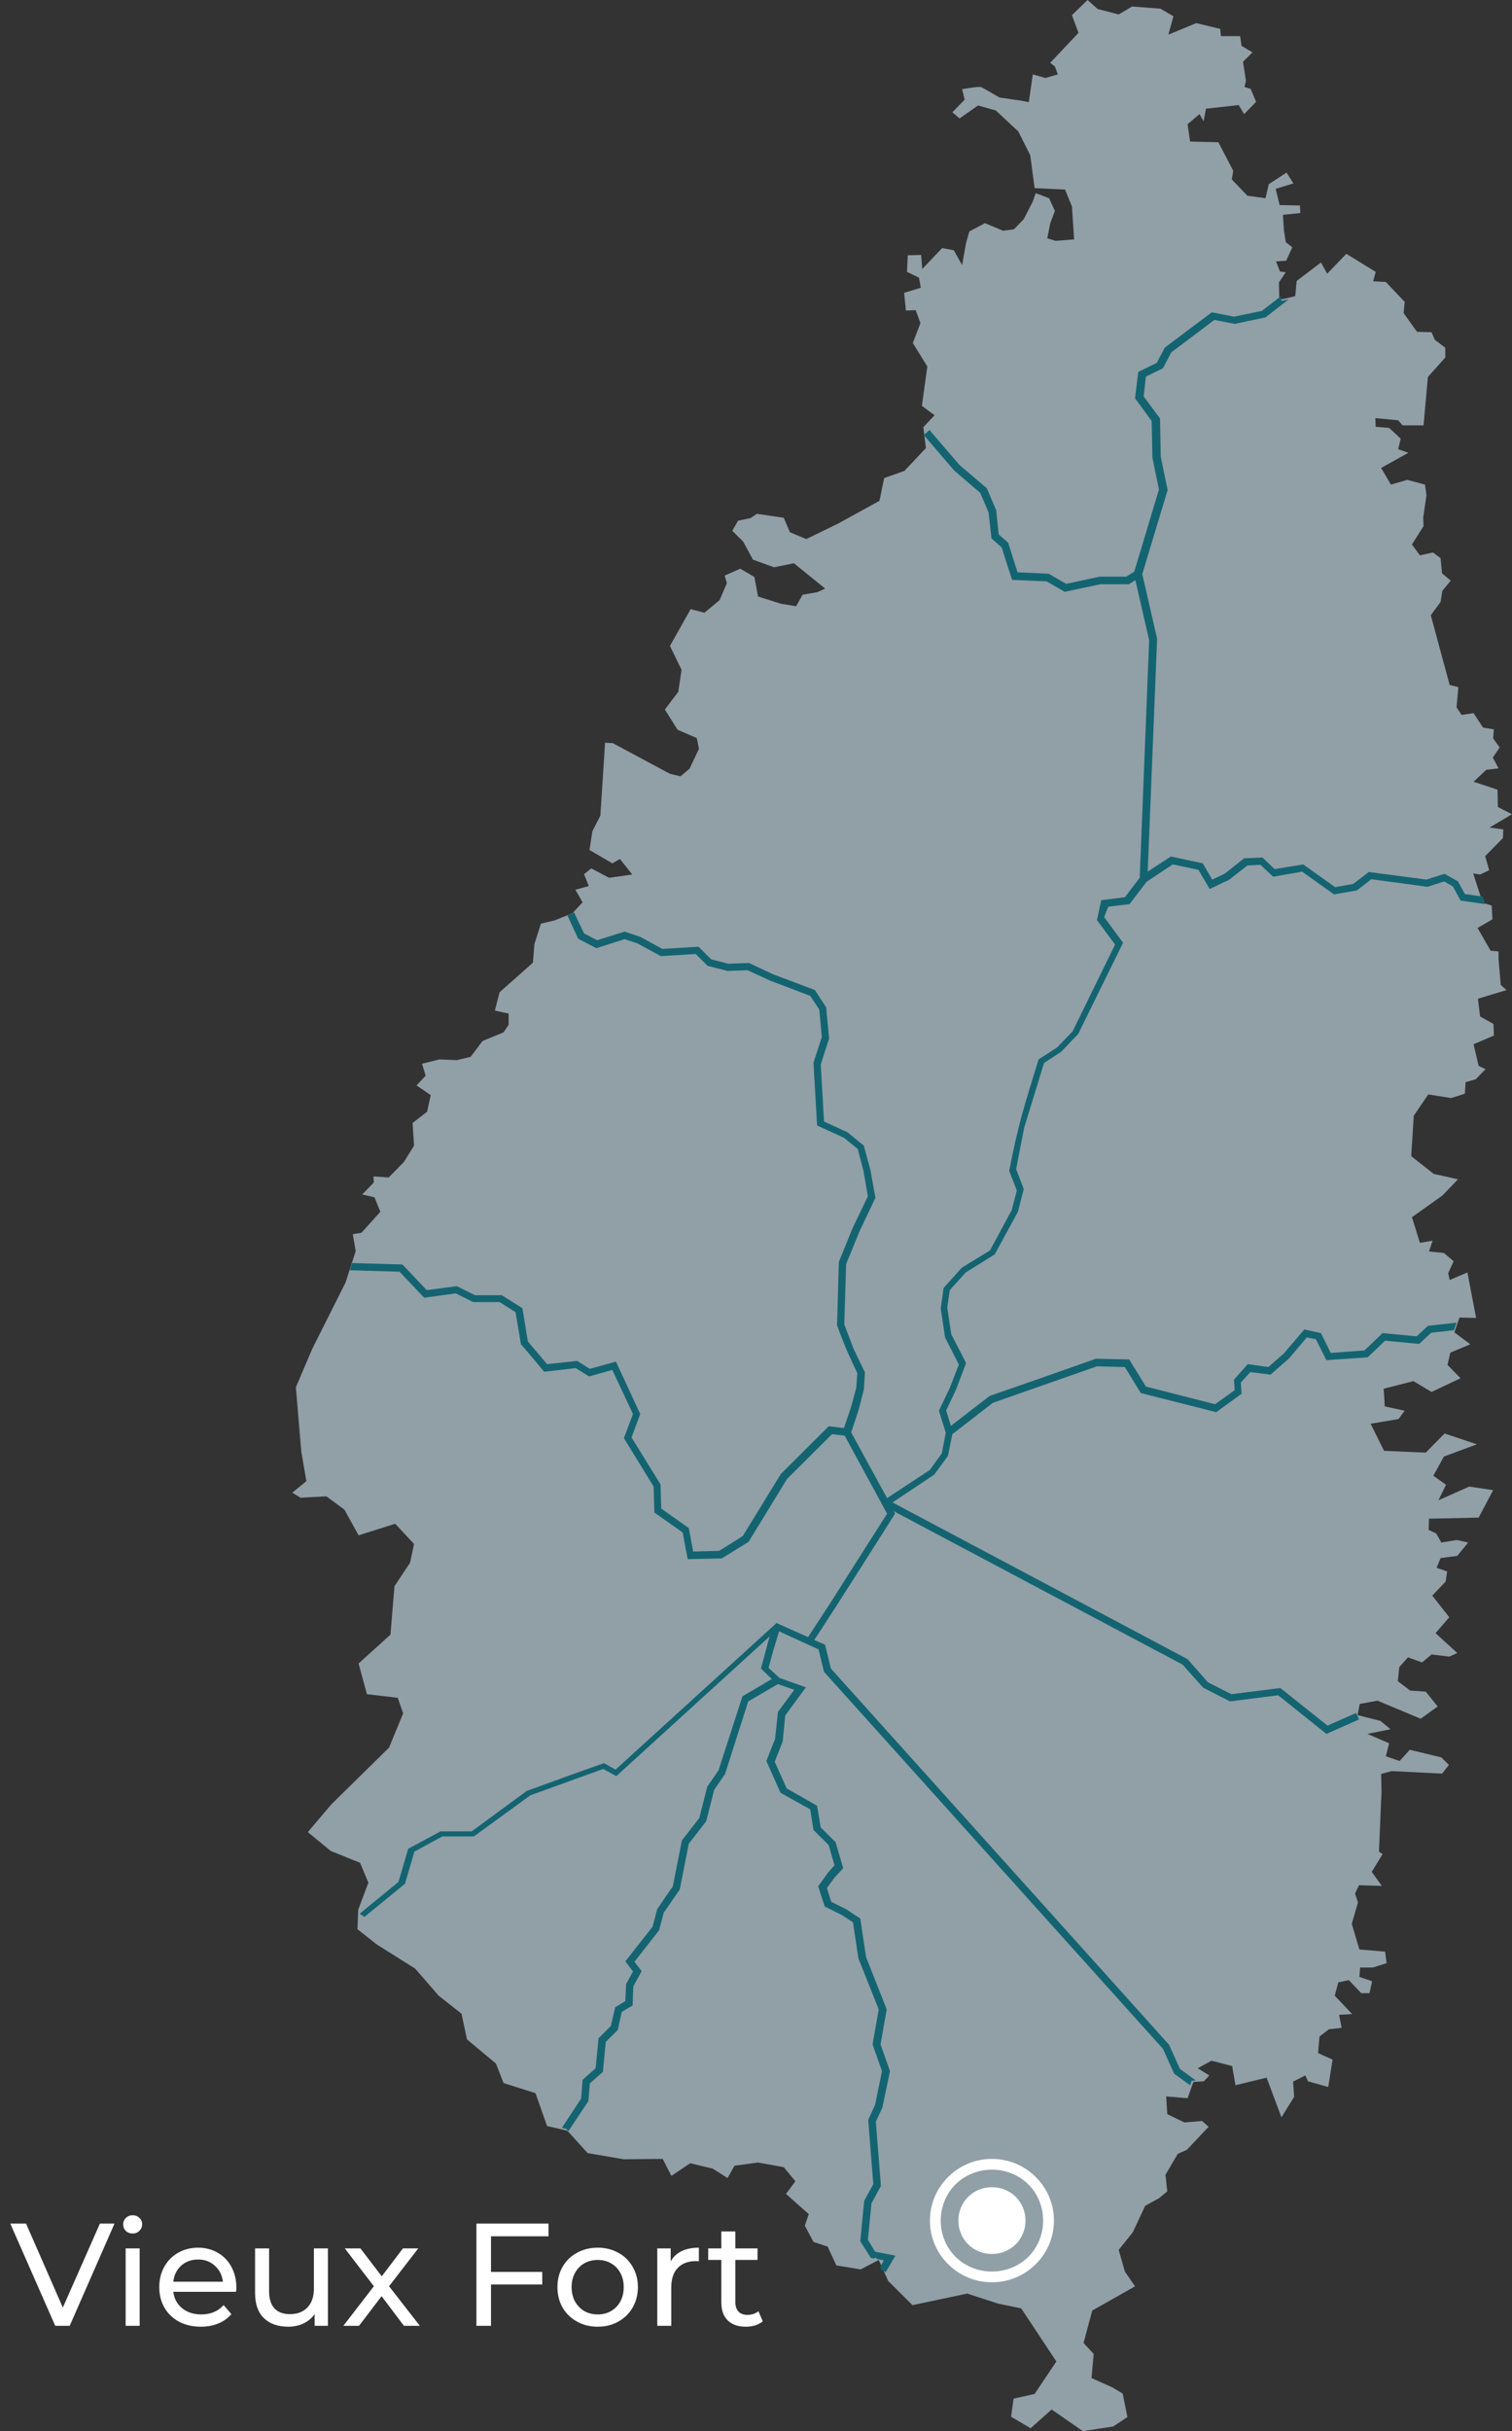
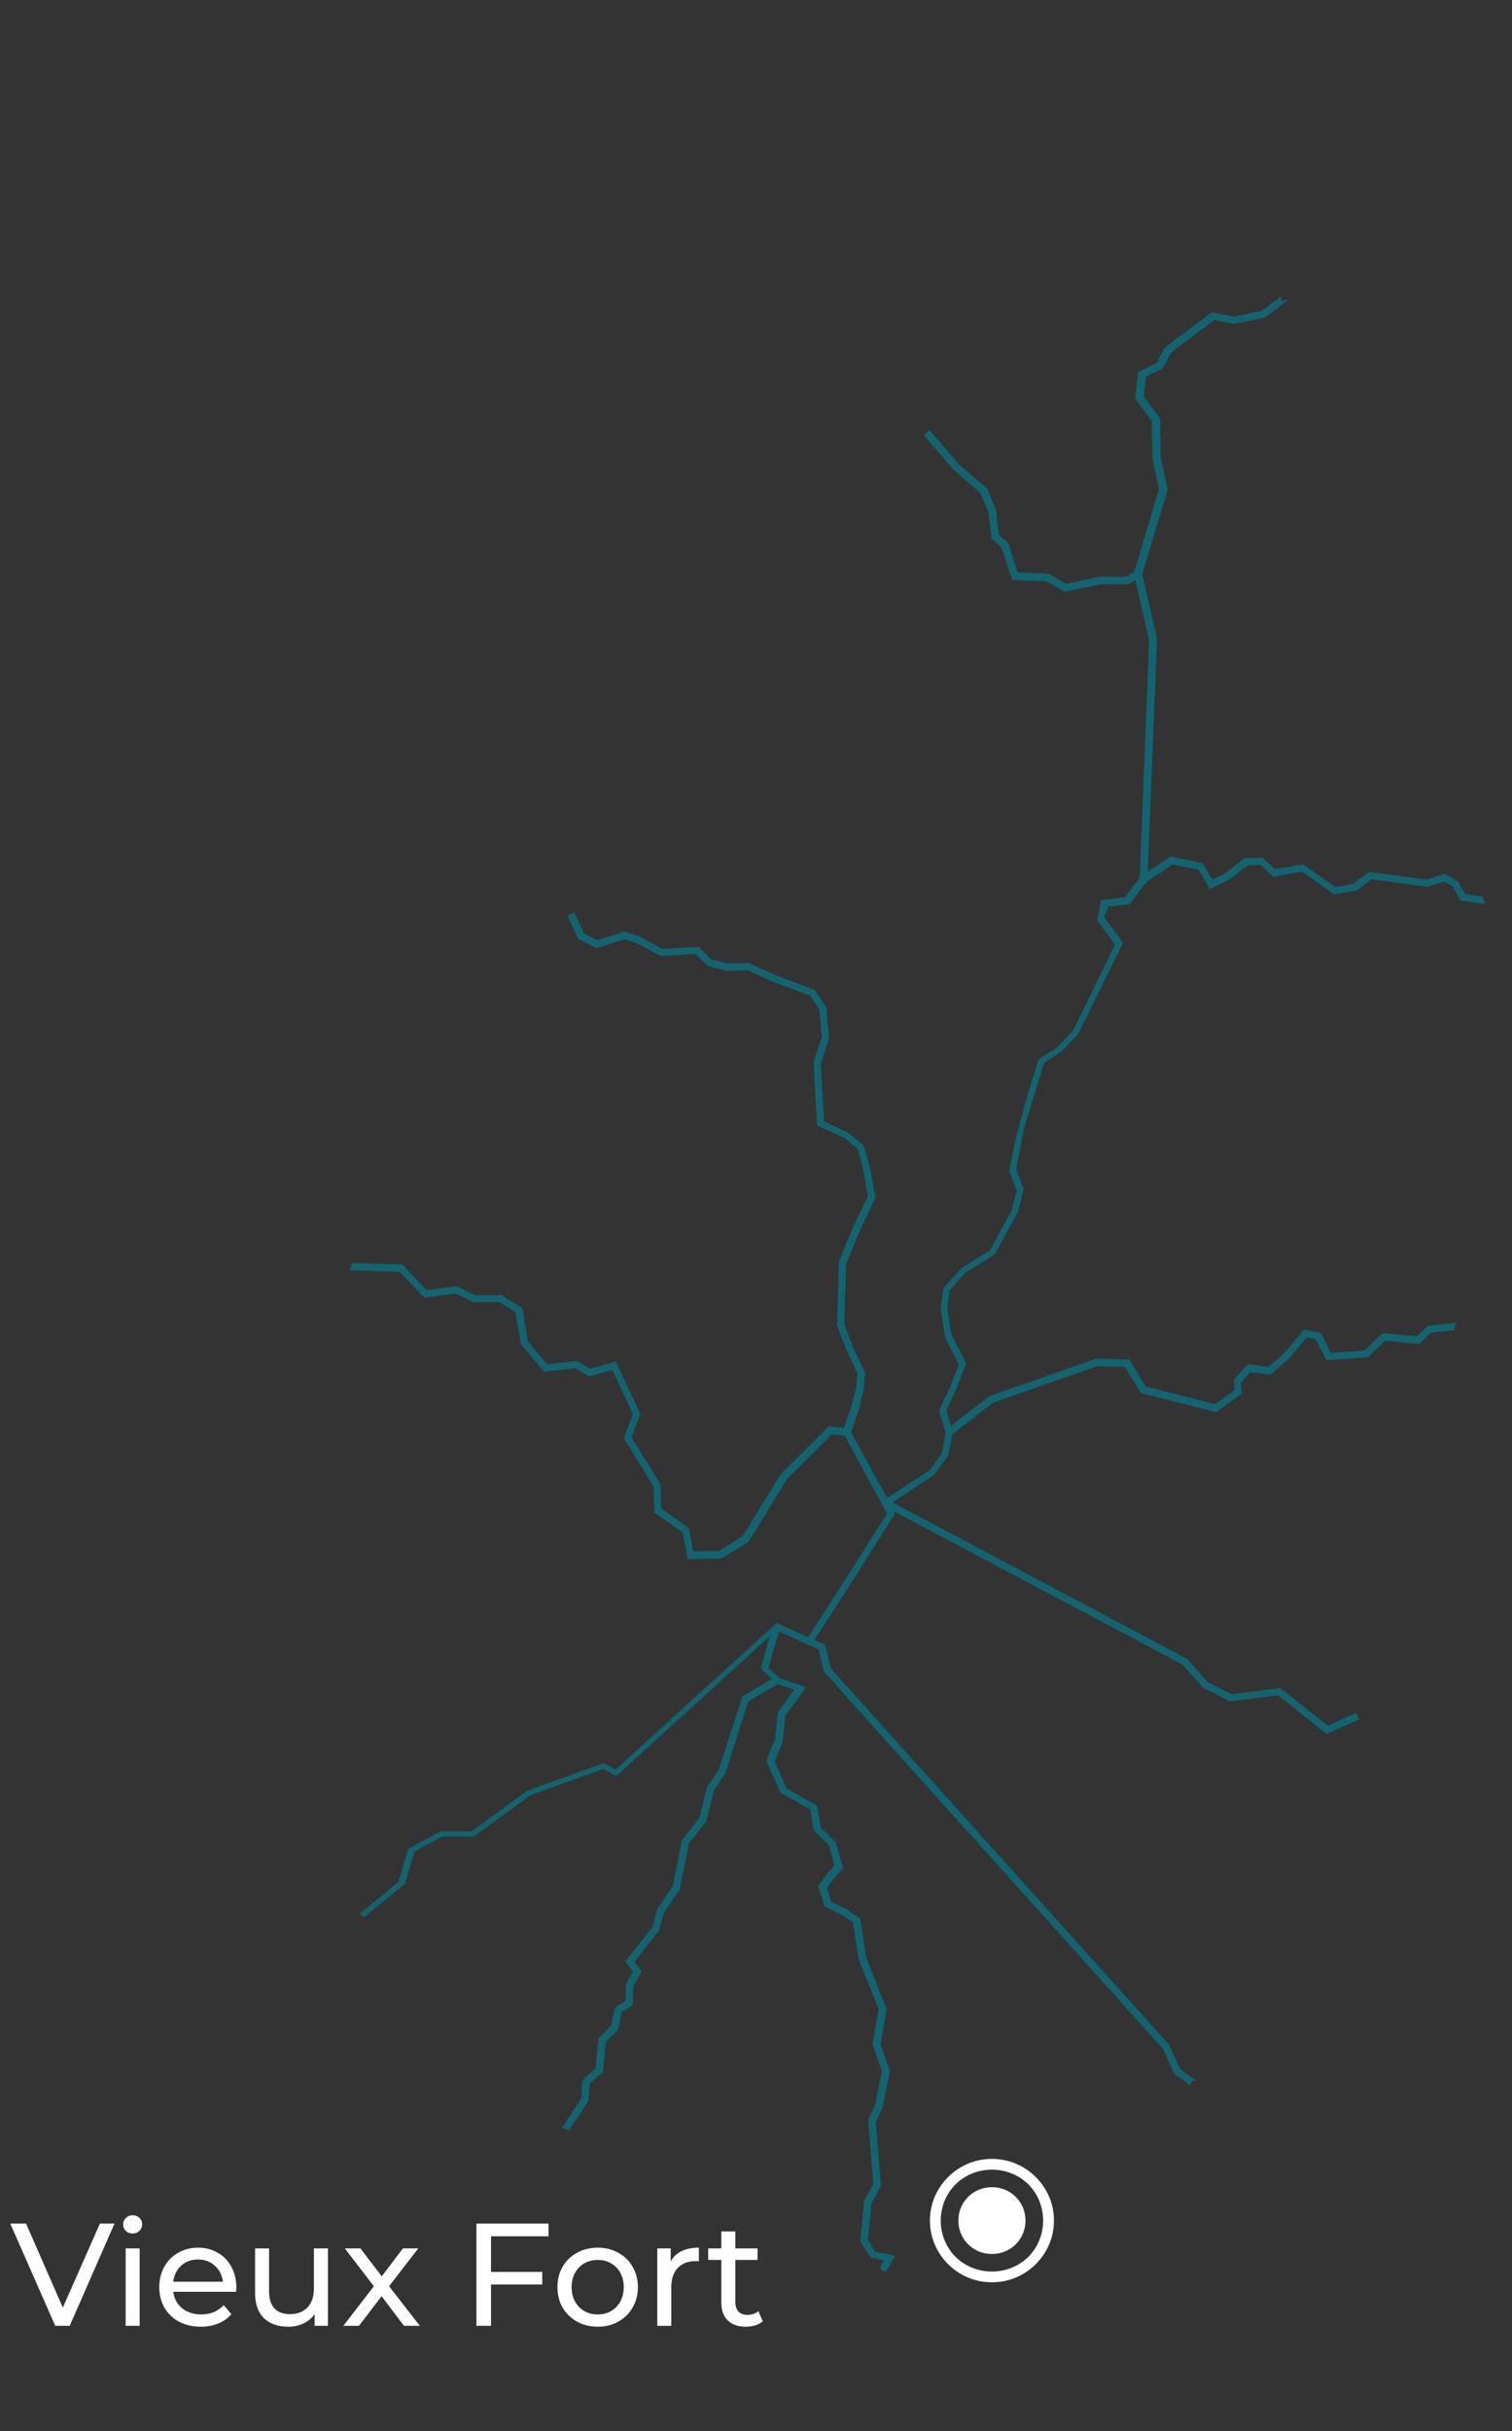
<svg xmlns="http://www.w3.org/2000/svg" width="145" height="233" viewBox="0 0 145 233" fill="none">
  <rect x="0" y="0" width="145" height="233" fill="#333333" stroke="none" />
-   <path fill-rule="evenodd" clip-rule="evenodd" d="M100.713 6.021L103.425 3.149L102.799 1.453L104.294 0L105.267 0.865L107.283 1.384L108.57 0.623L111.281 0.831L112.532 1.557L112.046 3.322L114.722 2.215L117.017 2.768L117.086 3.461H118.929L119.068 4.395L120.11 5.018L119.207 5.918L119.485 7.752L119.346 8.34L119.937 8.513L120.458 9.759L119.311 10.935L118.789 10.07L115.661 10.416L115.418 11.627L115.035 10.935L113.888 11.904L114.131 13.565L116.843 13.635L118.268 16.369L118.129 17.199L119.624 18.756L121.362 18.998L121.675 17.649L123.378 16.541L124.039 17.58L122.335 18.099L122.718 19.656L124.664 19.691L124.699 20.417L123.03 20.59L123.135 22.113L123.309 23.22L123.934 23.705L123.343 24.985L122.37 25.055L122.752 26.023L123.309 26.093L122.648 27.062C122.648 27.062 122.683 28.55 122.683 28.688C122.648 28.792 124.212 28.377 124.212 28.377L124.351 26.923L126.68 25.158L127.271 26.231L129.114 24.328L131.929 26.058L131.686 26.958L132.903 27.027L134.71 28.93L134.606 30.003L135.892 31.803L137.283 31.837L137.596 32.564L138.604 33.325V34.26L136.935 36.128L136.518 40.766H134.502L134.085 40.281L131.895 40.073L131.929 40.904L133.216 41.008L134.328 42.046L134.085 43.05L135.058 43.395L132.451 44.849L133.389 46.441L134.954 45.991L136.657 46.441L136.796 47.479L136.483 49.624L136.518 50.42L135.406 52.185L136.17 53.224L137.422 52.947L138.152 53.5L138.291 54.954L139.125 55.646L138.326 56.615L138.152 57.688L137.213 58.968L139.021 65.647L139.855 65.855L139.681 67.793L140.168 68.519L141.315 68.346L142.219 69.73L143.262 69.903L143.192 70.769L143.818 71.634L143.158 72.603L143.714 73.641L142.532 73.779L141.315 74.921L143.609 75.683L143.644 77.344L145 78.036L142.845 79.316L144.166 79.489L144.131 80.32L142.428 82.05L142.81 83.4L141.941 83.815L141.28 83.711L142.184 86.514L143.053 86.791L143.123 88.106L141.698 88.937L142.949 91.117L143.714 91.186V91.982L143.922 94.404L144.478 94.889L141.732 95.719L141.941 97.415L143.227 98.142L143.262 99.249L141.315 100.08L141.802 102.156L142.462 102.467L141.524 103.436L140.55 103.713L140.481 104.821L139.16 105.236L136.97 104.89L135.579 106.932L135.336 110.807L137.491 112.503L139.82 113.022L138.326 114.579L135.406 116.656L136.17 119.113L137.387 118.905L137.039 119.943L138.465 120.082L139.403 120.878L138.882 122.02L139.021 122.677L140.724 121.95L141.558 126.311L139.959 126.276L139.473 127.695L141.002 128.837L139.09 129.633L138.812 130.809L140.064 132.09L137.283 133.405L135.545 132.367L132.694 133.093L132.798 134.789L134.71 135.204L134.119 136L131.443 136.45L132.729 139.046L136.727 139.219L138.534 137.385L141.628 138.423L138.465 139.599L137.457 141.433L138.673 142.299L137.943 143.787L140.898 142.472L143.192 142.818L141.802 145.448L137.039 145.551L137.005 146.624L137.735 146.97L138.221 147.835L139.716 147.593L140.794 147.835L139.751 149.116L138.152 149.323L137.769 150.258L138.778 150.604L138.638 151.573L137.352 152.922L138.986 154.999L137.665 156.521L139.751 158.425L138.986 158.771L137.283 158.563L136.379 159.325L135.023 158.84L134.189 159.774L134.05 161.124L135.232 162.024L136.727 162.128L137.874 163.546L136.24 164.723L132.103 162.993L130.4 163.304L130.191 164.377L132.381 164.931L133.355 165.727L131.13 166.176L133.216 167.076L132.903 168.322L134.224 168.772L135.197 167.699L138.221 168.426L138.951 169.153L138.291 169.983L133.459 169.741L132.451 170.018L132.486 171.713L132.242 177.458L132.59 177.7L131.547 179.396L132.52 180.745L130.33 180.676L129.948 181.472L130.226 182.337L129.635 184.379L130.365 186.836L132.833 187.044L132.972 188.151L131.651 188.566H130.435L130.365 189.466L131.582 189.881L131.339 191.023H130.539L129.357 189.778L128.349 189.985L128.001 191.266L129.67 193.03L128.418 193.1L128.662 194.345L127.445 194.484L126.541 195.176L126.402 196.768L127.793 197.391L127.376 200.021L125.429 199.467L125.186 198.913L124.004 199.502L124.108 200.955L122.891 202.928L121.466 199.121L118.477 199.848L118.164 198.014L116.182 197.495L114.861 198.221L115.974 198.913L115.452 199.467L114.444 199.536L113.888 201.094L111.837 200.921L111.941 202.616L113.575 203.412L115.279 203.274L115.904 203.827L113.819 206.042L112.949 206.423L111.768 208.43L111.941 210.022L111.142 210.679L109.821 211.406L108.639 213.932L107.283 215.628L107.874 217.704L108.848 219.123L104.746 221.442L103.911 224.556L104.885 225.594L104.676 227.913L106.692 228.813L107.666 229.401L108.118 231.65L106.762 232.55L103.842 233L100.852 230.924L98.836 232.723L96.959 231.616L97.202 229.885L99.219 229.436L101.304 226.321L97.932 221.234L95.742 220.784L92.753 219.815L87.504 220.923L85.175 218.604L84.271 216.597L82.533 217.497L80.204 217.116L79.37 215.316L78.014 214.867L77.18 213.309L77.562 212.202L75.372 210.264L76.276 209.053L75.163 207.703L72.695 207.253L70.436 207.565L69.775 208.741L68.35 207.842L66.195 207.323L64.387 208.534L63.553 206.907L59.799 206.942L56.357 206.354L54.411 204.208L52.464 203.758L51.352 200.609L48.292 199.64L47.562 197.771L44.782 195.453L44.26 192.996L42.07 191.266L39.811 188.67L36.126 186.352L34.283 184.898L34.353 183.029L35.326 180.434L34.527 178.531L31.711 177.389L29.521 175.589L31.781 172.925L37.308 167.491L38.663 164.204L38.142 162.716L35.187 162.37L34.388 159.428L37.447 156.66L37.829 152.023L39.324 149.773L39.706 147.974L37.899 146.036L34.388 147.143L33.032 144.686L31.294 143.406L28.826 143.544L28.026 143.06L29.382 141.952L28.895 139.149L28.374 132.955L29.938 129.287L33.136 122.919L34.11 119.909L33.832 118.282L34.666 118.144L36.474 116.137L35.917 114.752L34.735 114.476L35.848 113.334L35.813 112.745L37.273 112.849L38.733 111.361L39.706 109.804L39.567 107.624L40.958 106.551L41.305 104.959L39.95 104.025L40.819 103.09L40.471 101.948L42.14 101.533L43.808 101.602L45.129 101.291L46.276 99.768L48.292 98.938L48.779 98.211V97.138L47.458 96.861L47.91 95.096L49.474 93.712L51.108 92.259L51.247 90.494L51.873 88.521L53.194 88.21L54.897 87.518L55.871 86.48L55.175 85.268L56.462 84.922L56.01 83.78L56.705 83.227L58.408 84.126L60.633 83.815L59.451 82.327L58.721 82.742L56.531 81.462L56.809 79.662L57.574 78.174L58.026 71.184L58.756 71.219L64.248 74.16L65.256 74.402L66.125 73.675L67.029 71.772L66.821 70.734L64.978 69.938L63.761 68L65.048 66.305L65.361 64.194L64.248 61.91L66.23 58.38L67.551 58.726L69.011 57.515L69.706 55.888L69.497 55.161L70.992 54.504L72.348 55.3L72.695 57.169L74.885 57.861L76.345 58.103L76.971 56.995L78.396 56.753L79.126 56.407L76.137 53.985L74.225 54.365L72.209 53.639L71.27 51.908L70.227 50.87L70.783 49.901L71.965 49.659L72.591 49.244L75.163 49.624L75.754 51.009L77.319 51.666L80.378 50.178L84.341 47.998L84.792 45.818L86.739 45.126L88.79 42.946L88.547 40.938L89.624 39.797L88.408 38.897L88.929 35.125L87.539 32.875L88.269 30.972L87.817 29.726L86.878 29.761L86.704 28.065L88.303 27.581L88.13 26.612L86.982 26.058L87.052 24.466L88.338 24.432L88.442 25.781L90.354 23.774L91.467 23.982L92.266 25.401L92.649 23.255L92.961 22.182L94.456 21.386L96.194 22.113L97.237 21.975L98.176 21.006L99.045 19.31L99.323 18.514L100.609 18.998L101.165 20.21L100.713 21.421L100.435 22.84L101.235 23.082L103.008 22.944L102.799 19.794L102.139 18.168L99.219 18.03L98.801 14.88L97.654 12.597L95.499 10.589L93.796 10.105L92.023 11.351L91.328 10.762L92.51 9.551L92.266 8.548C92.266 8.548 93.831 8.271 94.074 8.34C94.317 8.444 95.847 9.344 95.847 9.344L97.967 9.655L98.662 9.793L99.045 7.129L100.261 7.475L101.443 7.129L101.165 6.367L100.713 6.021Z" fill="#D5EEFB" fill-opacity="0.58" />
  <path fill-rule="evenodd" clip-rule="evenodd" d="M34.491 183.41L38.211 180.365L39.149 177.181L42.243 175.52H45.233L50.517 171.644C52.985 170.744 55.453 169.845 57.921 168.979L59.033 169.602L74.467 155.552L77.492 156.902L79.682 153.545L85.07 145.067L81.003 137.592L79.786 137.454L75.475 141.745L71.791 147.766L69.218 149.358L65.951 149.427L65.464 146.866L62.753 144.963L62.683 142.472L59.833 137.834L60.702 135.516L58.72 131.294L56.495 131.917L55.209 131.121L52.185 131.467C51.455 130.602 50.725 129.702 49.96 128.837L49.439 125.757L47.909 124.788H45.372L43.703 123.958L40.679 124.373L38.315 121.881L33.553 121.743L33.761 121.051L38.593 121.189L40.922 123.646L43.807 123.265L45.546 124.131H48.118L50.099 125.376L50.621 128.56L52.463 130.74L55.348 130.429L56.565 131.19L59.068 130.498L61.397 135.516L60.563 137.765L63.344 142.264L63.413 144.582L66.055 146.451L66.472 148.701L68.975 148.631L71.234 147.213L74.885 141.26L79.473 136.692L80.933 136.865L81.628 134.824L82.115 132.99L82.219 131.605C81.35 129.771 80.968 128.941 80.273 127.003C80.342 124.996 80.377 122.954 80.446 120.947L81.767 117.694L83.227 114.649L82.81 112.226L82.254 110.115L80.933 109.042L78.361 107.866C78.256 105.859 78.117 103.852 78.013 101.844L78.813 99.388L78.569 96.757L77.7 95.442L73.876 93.989L71.686 92.985L69.775 93.055L67.863 92.57L66.716 91.428L63.378 91.636L61.154 90.425L59.902 90.009L57.191 90.874L55.453 89.975L54.41 87.725L54.931 87.518L55.035 87.414L56.009 89.456L57.26 90.113L59.902 89.283L61.432 89.802L63.517 90.944L66.994 90.736L68.21 91.947L69.844 92.362L71.826 92.293L74.12 93.366L78.152 94.889L79.23 96.55L79.508 99.526L78.708 102.018L79.021 107.485L81.281 108.523L82.845 109.804L83.471 112.122C83.644 113.022 83.784 113.922 83.957 114.787L82.428 118.005L81.142 121.154L80.968 126.934L81.837 129.218L82.949 131.536L82.845 133.163L82.358 135.066L81.628 137.281L85.07 143.579L89.172 140.88L90.319 139.288L90.701 137.315L90.041 135.204L91.084 133.024L91.953 130.775L90.632 128.179C90.493 127.245 90.353 126.345 90.215 125.411L90.493 123.438L92.231 121.501L94.942 119.839L97.028 115.964L97.514 114.095L96.784 112.226C97.619 107.866 98.21 106.032 99.6 101.533L101.373 100.391L102.868 98.834L106.935 90.528L105.197 88.175L105.614 86.272L107.873 85.995L109.299 84.126L110.203 61.356L108.882 55.611L108.812 55.646L108.256 55.992H105.544L102.103 56.719L100.365 55.715L97.063 55.577L96.055 52.462L95.081 51.597L94.803 49.105L94.004 47.237L91.501 45.091L88.65 41.769V41.631L89.137 41.215L92.022 44.572L94.629 46.787L95.533 48.898L95.776 51.216L96.68 52.012L97.584 54.85L100.574 54.988L102.242 55.957L105.475 55.265H108.013L108.395 55.023L108.777 54.781L111.141 46.925L110.515 43.845L110.446 40.35L108.847 38.17L109.16 35.644L110.933 34.779L111.697 33.325C113.192 32.183 114.687 31.076 116.216 29.934L118.337 30.349L121.013 29.796L122.856 28.377C122.856 28.584 122.856 28.757 122.856 28.792C122.856 28.861 123.203 28.792 123.586 28.688L121.361 30.418L118.406 31.041L116.46 30.661L112.323 33.775L111.523 35.298L109.89 36.094L109.681 37.997L111.245 40.108L111.315 43.776L111.975 46.96L109.542 55.023L110.967 61.217L110.063 83.538L112.288 82.085L115.347 82.742L116.251 84.299L117.433 83.746L119.31 82.258L121.083 82.189L122.23 83.296L124.976 82.846L128.035 85.026L129.773 84.715L131.268 83.573L136.795 84.299L138.533 83.746L139.82 84.472L140.48 85.684L142.183 85.926L142.427 86.653L140.063 86.306L139.333 84.957L138.499 84.472L136.9 84.992L131.512 84.265L130.121 85.338L127.931 85.718L124.872 83.538L122.091 84.023L120.874 82.881L119.623 82.95L117.85 84.334C117.224 84.611 116.633 84.922 116.008 85.199L114.93 83.365L112.462 82.846L109.959 84.507L108.325 86.653L106.274 86.895L105.892 87.898L107.7 90.355C106.274 93.262 104.814 96.204 103.389 99.111C102.833 99.664 102.312 100.253 101.755 100.806L100.122 101.879L98.21 108.108L97.445 112.053L98.175 113.956L97.619 116.137C96.889 117.486 96.124 118.87 95.394 120.22L92.613 121.95L91.084 123.646L90.84 125.307L91.223 127.868L92.648 130.636L91.674 133.197L90.736 135.17L91.188 136.658L94.907 133.786C98.314 132.609 101.686 131.432 105.093 130.221C106.17 130.256 107.213 130.256 108.291 130.29L109.89 132.886L116.529 134.581L118.406 133.232L118.337 132.228L119.658 130.74L121.639 131.017L123.134 129.702L125.081 127.418L126.68 127.764L127.618 129.667L130.851 129.425L132.589 127.764L135.857 128.076L136.934 127.072L139.681 126.761L139.437 127.487L137.247 127.73L136.1 128.802L132.832 128.491L131.164 130.083L127.201 130.36L126.193 128.352L125.324 128.179L123.621 130.187L121.848 131.744L119.901 131.502L118.997 132.505L119.067 133.578L116.633 135.343C114.235 134.72 111.802 134.132 109.403 133.509L107.873 131.017L105.197 130.948L95.22 134.443L91.327 137.454L90.91 139.53L89.589 141.33L85.591 143.994L113.887 159.013L115.834 161.228L118.093 162.37L122.786 161.782L127.305 165.381L130.052 164.169L130.086 164.273V164.308H130.121L130.33 164.792L127.201 166.176L122.578 162.474L117.954 163.062L115.382 161.747L113.401 159.532L85.695 144.825L85.835 145.067C83.262 149.116 80.725 153.165 78.083 157.179L79.126 157.629L79.682 159.913L112.114 195.972L113.157 198.29L114.687 199.398L114.27 199.432L114.131 199.848L112.601 198.74L111.523 196.353L79.021 160.224L78.5 158.079L74.711 156.348L74.189 158.079L73.703 159.844L74.746 160.813L77.283 161.712L75.302 164.412L75.058 166.903L74.294 168.841L75.441 171.402L78.361 173.063L78.708 175.139L80.134 176.558L80.864 179.05L80.029 179.949L79.299 180.953L79.716 182.268L81.176 182.995C81.628 183.306 82.046 183.583 82.497 183.86L83.054 187.563L85.035 192.581L84.444 195.937L85.348 198.498C85.105 199.675 84.861 200.817 84.618 201.993L83.992 203.343L84.479 209.503L83.575 211.164L83.227 214.659L83.923 215.801L85.869 216.182L84.931 217.773L84.514 217.531L84.409 217.254L84.757 216.632L84.062 216.493L83.992 216.355L83.818 216.458L83.505 216.389L82.497 214.797C82.636 213.517 82.741 212.202 82.88 210.922L83.749 209.33L83.262 203.17L83.923 201.716L84.583 198.498L83.679 195.937L84.27 192.581L82.324 187.701L81.802 184.241L80.759 183.548L79.091 182.718L78.465 180.78L79.438 179.43L80.029 178.773L79.473 176.835L78.013 175.382L77.7 173.409L74.85 171.817L73.494 168.772L74.328 166.661L74.606 164.065L76.171 161.955L74.606 161.401L71.756 163.062L69.531 170.018L68.488 171.54L67.724 174.551L66.055 176.697L65.186 181.091L63.657 183.306L63.205 185.002L60.841 188.013L61.536 188.912L60.736 190.366L60.667 192.2L59.624 192.823L59.242 194.553L58.095 195.695L57.816 198.567L56.565 199.675L56.426 201.37L54.514 204.243L54.306 204.035L53.888 203.931L55.731 201.128L55.87 199.329L57.121 198.221L57.399 195.349L58.581 194.172L58.998 192.373L59.972 191.785L60.041 190.158L60.702 188.947L59.972 187.978L62.579 184.656L63.031 182.96L64.525 180.78L65.395 176.385L67.063 174.24L67.828 171.229L68.906 169.672L71.2 162.577L74.016 160.916L72.973 159.913C73.251 158.875 73.529 157.871 73.807 156.833L59.103 170.225L57.851 169.533L50.864 172.059L45.441 176.004H42.417L39.74 177.458L38.837 180.538L34.943 183.722L34.491 183.41Z" fill="#136470" />
  <path fill-rule="evenodd" clip-rule="evenodd" d="M95.126 209.62C96.926 209.62 98.345 211.031 98.345 212.821C98.345 214.611 96.926 216.022 95.126 216.022C93.325 216.022 91.907 214.611 91.907 212.821C91.907 211.031 93.325 209.62 95.126 209.62ZM95.126 206.908C93.489 206.908 92.016 207.559 90.925 208.644C89.833 209.729 89.179 211.194 89.179 212.821C89.179 214.449 89.833 215.913 90.925 216.998C92.016 218.084 93.489 218.735 95.126 218.735C96.763 218.735 98.236 218.084 99.327 216.998C100.418 215.913 101.073 214.449 101.073 212.821C101.073 211.194 100.418 209.729 99.327 208.644C98.236 207.559 96.763 206.908 95.126 206.908ZM98.618 209.349C97.745 208.481 96.49 207.939 95.126 207.939C93.762 207.939 92.507 208.481 91.634 209.349C90.761 210.217 90.215 211.465 90.215 212.821C90.215 214.177 90.761 215.425 91.634 216.293C92.507 217.161 93.762 217.704 95.126 217.704C96.49 217.704 97.745 217.161 98.618 216.293C99.491 215.425 100.036 214.177 100.036 212.821C100.036 211.465 99.491 210.217 98.618 209.349Z" fill="white" />
  <path d="M10.982 213.107L6.684 222.907H5.298L0.986 213.107H2.498L6.026 221.157L9.582 213.107H10.982ZM12.049 215.487H13.393V222.907H12.049V215.487ZM12.721 214.059C12.46 214.059 12.241 213.975 12.063 213.807C11.895 213.639 11.811 213.434 11.811 213.191C11.811 212.948 11.895 212.743 12.063 212.575C12.241 212.398 12.46 212.309 12.721 212.309C12.983 212.309 13.197 212.393 13.365 212.561C13.543 212.72 13.631 212.92 13.631 213.163C13.631 213.415 13.543 213.63 13.365 213.807C13.197 213.975 12.983 214.059 12.721 214.059ZM22.666 219.239C22.666 219.342 22.656 219.477 22.637 219.645H16.617C16.701 220.298 16.986 220.826 17.471 221.227C17.966 221.619 18.578 221.815 19.305 221.815C20.192 221.815 20.906 221.516 21.448 220.919L22.189 221.787C21.854 222.179 21.433 222.478 20.93 222.683C20.435 222.888 19.88 222.991 19.264 222.991C18.48 222.991 17.784 222.832 17.177 222.515C16.571 222.188 16.099 221.736 15.764 221.157C15.437 220.578 15.274 219.925 15.274 219.197C15.274 218.478 15.432 217.83 15.749 217.251C16.076 216.672 16.52 216.224 17.079 215.907C17.649 215.58 18.288 215.417 18.997 215.417C19.707 215.417 20.337 215.58 20.887 215.907C21.448 216.224 21.881 216.672 22.189 217.251C22.507 217.83 22.666 218.492 22.666 219.239ZM18.997 216.551C18.354 216.551 17.812 216.747 17.373 217.139C16.944 217.531 16.692 218.044 16.617 218.679H21.378C21.303 218.054 21.046 217.545 20.608 217.153C20.178 216.752 19.642 216.551 18.997 216.551ZM31.448 215.487V222.907H30.174V221.787C29.903 222.17 29.544 222.468 29.096 222.683C28.657 222.888 28.177 222.991 27.654 222.991C26.665 222.991 25.885 222.72 25.316 222.179C24.747 221.628 24.462 220.821 24.462 219.757V215.487H25.806V219.603C25.806 220.322 25.979 220.868 26.324 221.241C26.669 221.605 27.164 221.787 27.808 221.787C28.517 221.787 29.077 221.572 29.488 221.143C29.898 220.714 30.104 220.107 30.104 219.323V215.487H31.448ZM38.738 222.907L36.596 220.065L34.426 222.907H32.928L35.854 219.113L33.068 215.487H34.566L36.61 218.161L38.64 215.487H40.11L37.31 219.113L40.264 222.907H38.738ZM47.087 214.325V217.741H52.001V218.945H47.087V222.907H45.687V213.107H52.603V214.325H47.087ZM57.323 222.991C56.586 222.991 55.923 222.828 55.335 222.501C54.747 222.174 54.285 221.726 53.949 221.157C53.622 220.578 53.459 219.925 53.459 219.197C53.459 218.469 53.622 217.82 53.949 217.251C54.285 216.672 54.747 216.224 55.335 215.907C55.923 215.58 56.586 215.417 57.323 215.417C58.06 215.417 58.718 215.58 59.297 215.907C59.885 216.224 60.342 216.672 60.669 217.251C61.005 217.82 61.173 218.469 61.173 219.197C61.173 219.925 61.005 220.578 60.669 221.157C60.342 221.726 59.885 222.174 59.297 222.501C58.718 222.828 58.06 222.991 57.323 222.991ZM57.323 221.815C57.799 221.815 58.224 221.708 58.597 221.493C58.98 221.269 59.278 220.961 59.493 220.569C59.708 220.168 59.815 219.71 59.815 219.197C59.815 218.684 59.708 218.231 59.493 217.839C59.278 217.438 58.98 217.13 58.597 216.915C58.224 216.7 57.799 216.593 57.323 216.593C56.847 216.593 56.418 216.7 56.035 216.915C55.662 217.13 55.363 217.438 55.139 217.839C54.924 218.231 54.817 218.684 54.817 219.197C54.817 219.71 54.924 220.168 55.139 220.569C55.363 220.961 55.662 221.269 56.035 221.493C56.418 221.708 56.847 221.815 57.323 221.815ZM64.32 216.733C64.553 216.304 64.898 215.977 65.356 215.753C65.813 215.529 66.368 215.417 67.022 215.417V216.719C66.947 216.71 66.844 216.705 66.714 216.705C65.986 216.705 65.412 216.924 64.992 217.363C64.581 217.792 64.376 218.408 64.376 219.211V222.907H63.032V215.487H64.32V216.733ZM73.151 222.473C72.955 222.641 72.712 222.772 72.423 222.865C72.134 222.949 71.835 222.991 71.527 222.991C70.78 222.991 70.202 222.79 69.791 222.389C69.38 221.988 69.175 221.414 69.175 220.667V216.593H67.915V215.487H69.175V213.863H70.519V215.487H72.647V216.593H70.519V220.611C70.519 221.012 70.617 221.32 70.813 221.535C71.018 221.75 71.308 221.857 71.681 221.857C72.092 221.857 72.442 221.74 72.731 221.507L73.151 222.473Z" fill="white" />
</svg>